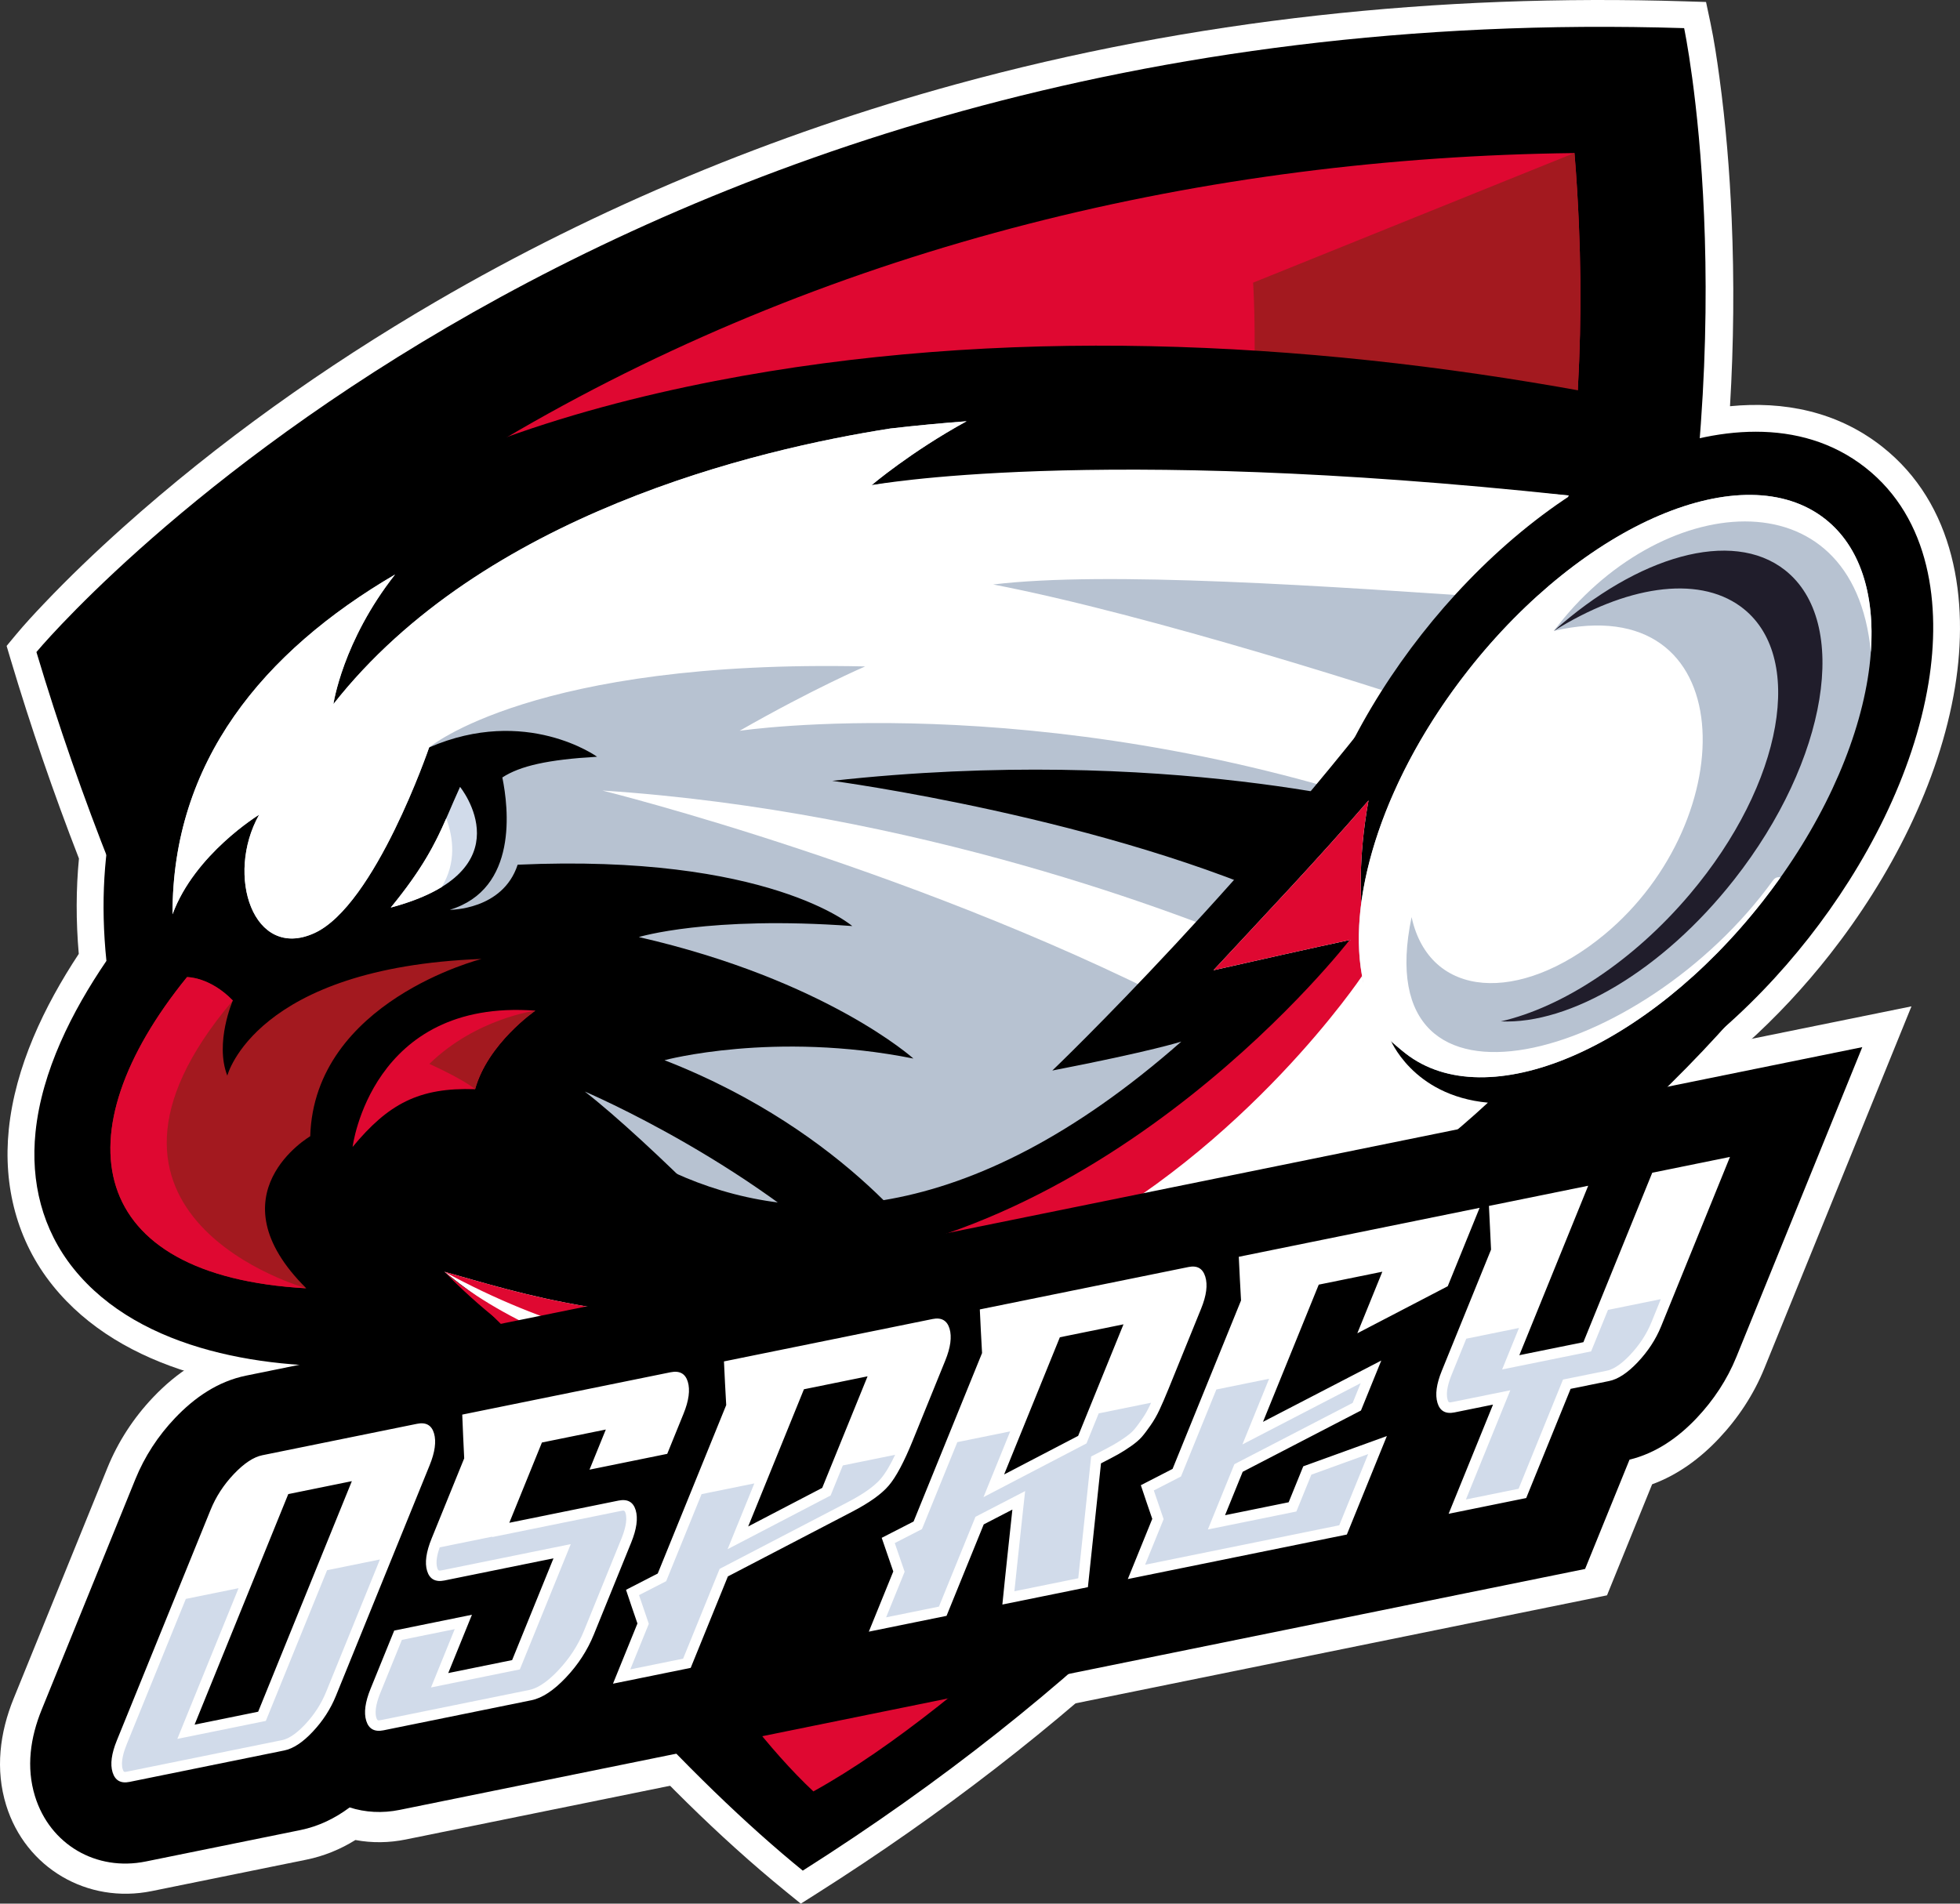
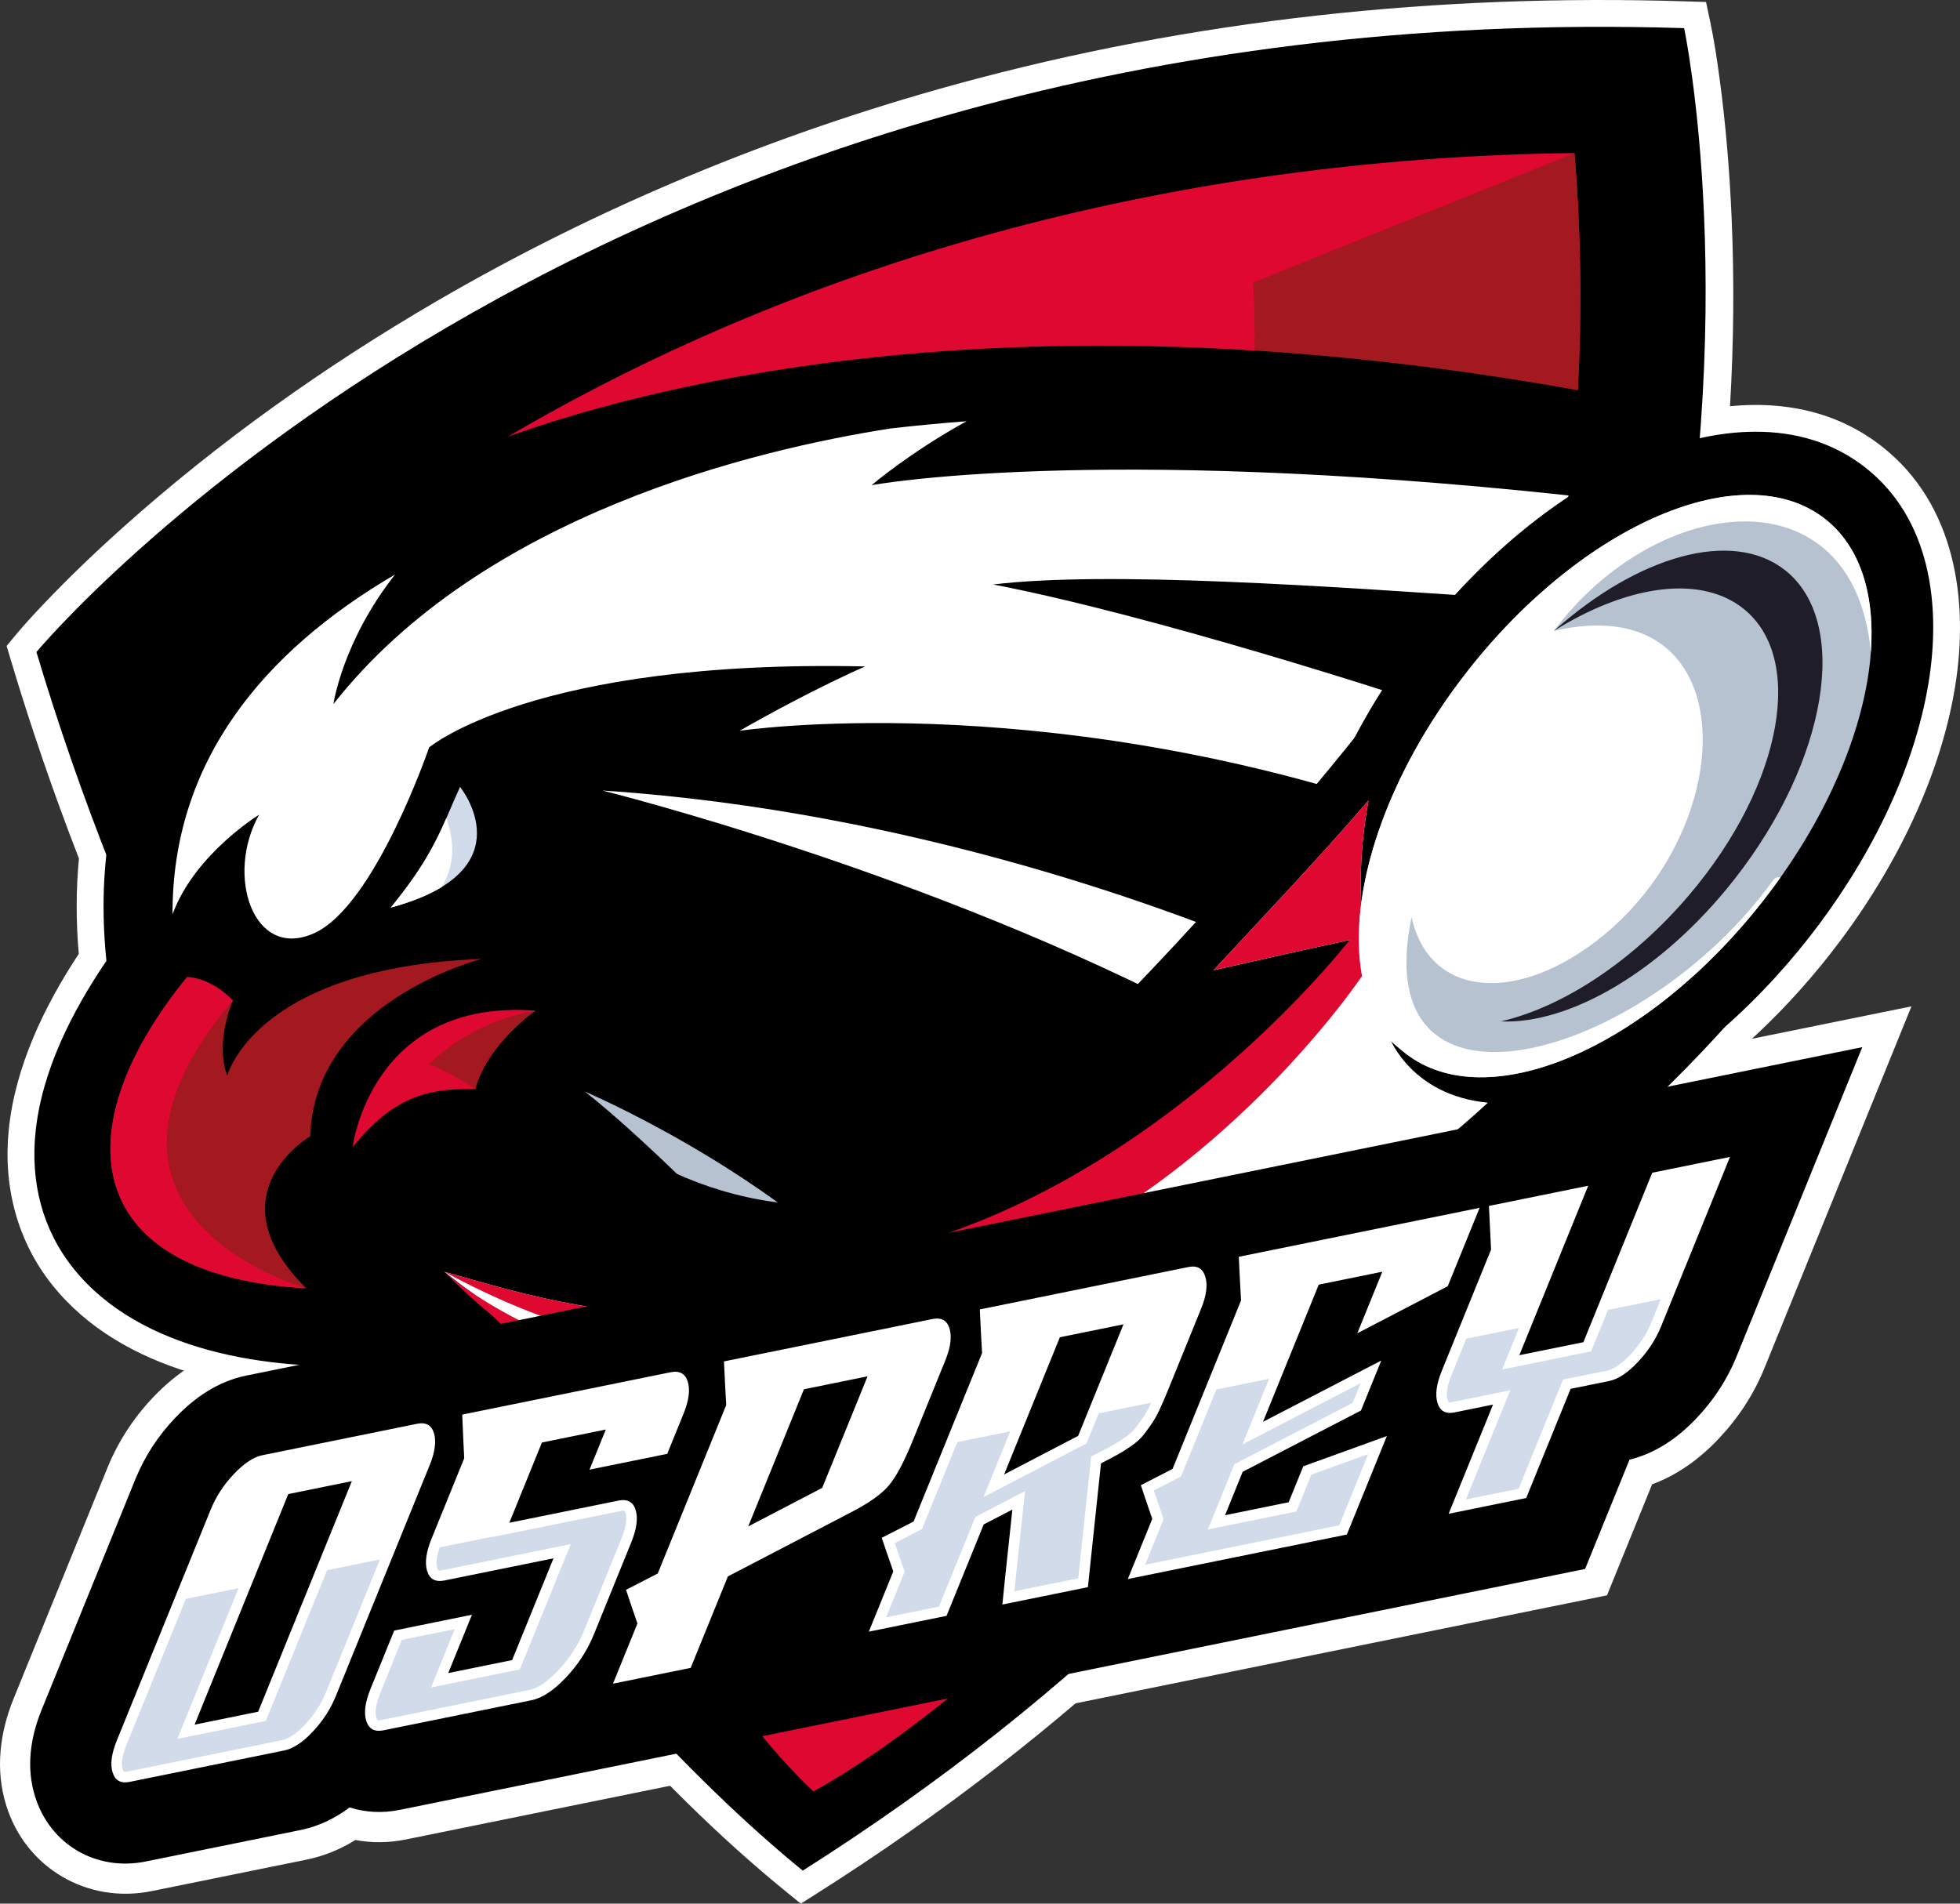
<svg xmlns="http://www.w3.org/2000/svg" id="Réteg_1" data-name="Réteg 1" viewBox="0 0 750 728.57">
  <rect x="0" y="0" width="750" height="728.57" fill="#333333" stroke="none" />
  <defs>
    <style>
      .cls-1, .cls-2 {
        fill: #fff;
      }

      .cls-3 {
        fill: #df0831;
      }

      .cls-3, .cls-2, .cls-4, .cls-5, .cls-6, .cls-7, .cls-8 {
        fill-rule: evenodd;
      }

      .cls-4 {
        fill: #d1dbea;
      }

      .cls-5 {
        fill: #201d2b;
      }

      .cls-6 {
        fill: #b7c2d1;
      }

      .cls-7 {
        fill: #a3191f;
      }
    </style>
  </defs>
  <path class="cls-2" d="m667.83,399.87c-9.36,10.44-19.2,20.47-29.33,30.08-28.05,26.6-58.87,50.35-91.6,71.09-59.4,88.7-139.18,163.3-234.22,223.57l-6.25,3.96-5.74-4.67c-26.1-21.23-50.49-45.88-72.91-70.93-29.56-33.04-56.84-68.39-81.81-105.02-3.37-4.94-6.7-9.91-9.99-14.92-40.85,1.11-89.29-7.98-115.85-41.09-13.67-17.03-18.97-38.09-16.77-59.66,2.45-24.03,13.55-47.15,26.78-67.21-1.1-12.72-1.05-24.87.07-36.49-9.72-25.05-18.45-50.45-26.11-76.1l-1.57-5.27,3.51-4.23c3.4-4.09,7.11-8.08,10.77-11.93,9.65-10.16,19.84-19.88,30.28-29.23,36.54-32.71,77.23-61.61,119.55-86.29,62.34-36.36,129.45-64.14,199.02-83.23C456.58,7.36,550.62-2.44,644.76.51l8.06.25,1.67,7.89c1.44,6.82,2.49,13.92,3.43,20.81,2.44,17.94,3.93,36.08,4.7,54.17,1.02,23.86.8,47.88-.63,71.84,20.45-2.02,40.95,1.91,58.14,15.41,28,21.99,33.42,58.75,27.98,92.01-6.05,36.96-24.97,73.18-47.95,102.44-9.54,12.15-20.41,23.9-32.32,34.54" />
  <path class="cls-2" d="m136,704.21c-5.76,3.57-12.02,6.15-18.74,7.52-19.73,4.01-39.47,8.02-59.2,12.03-24.61,5-48.27-8.82-55.7-32.86-4.23-13.7-2.46-27.75,2.87-40.86,5.97-14.7,11.95-29.41,17.93-44.11,5.98-14.71,11.95-29.42,17.93-44.12,4.08-10.04,10.01-19.14,17.47-27,9.15-9.64,20.16-16.97,33.33-19.64,16.88-3.43,33.77-6.87,50.65-10.3l25.86-5.26c26.58-5.4,53.16-10.81,79.74-16.21.13-.03.26-.05.29-.06l20.13-4.09c23.93-4.87,47.85-9.73,71.78-14.59l26.14-5.31c26.4-5.37,52.79-10.73,79.19-16.1l19.88-4.04c30.72-6.25,61.44-12.49,92.16-18.74l11.45-2.33c10.03-2.04,20.05-4.08,30.08-6.12l132.19-26.87-29.94,73.68c-4.4,10.81-8.79,21.62-13.18,32.44-4.39,10.8-8.78,21.61-13.17,32.41-4.07,10.01-10.03,19.06-17.44,26.91-7.23,7.66-15.7,13.88-25.51,17.48-.06.14-.12.29-.17.43-2.83,6.96-5.66,13.92-8.49,20.88l-8.6,21.18-22.4,4.55c-9.9,2.01-19.79,4.02-29.69,6.03l-38.94,7.92c-25.58,5.2-51.15,10.4-76.73,15.6l-76.42,15.53c-9.92,2.01-19.83,4.03-29.74,6.05l-68.17,13.86c-9.91,2.02-19.83,4.03-29.74,6.05l-31.09,6.32c-.08.02-.17.04-.26.05-18.83,3.83-37.67,7.66-56.5,11.49-6.37,1.29-12.89,1.39-19.23.2" />
  <path class="cls-8" d="m13.94,249.55S223-2.43,644.44,10.77c0,0,91.72,433.1-337.26,705.16C223.15,647.58,81.71,476.36,13.94,249.55" />
  <path class="cls-3" d="m68.27,261.59c27.15,82.12,65.79,161.12,112.88,233.64.99,1.31,33.9,44.21,107.48,66.46,0,0-34.1-.04-71.57-10.78,27.87,45.95,60.11,102.66,94.18,134.7,60.35-33.27,140.47-115.44,184.61-167.01,0,0-16.4,8.32-31.97,15.53,60.68-83.61,104.17-181.52,125.93-281.8,11.77-54.25,16.75-110.71,14.37-166.2-.37-8.7-.9-18.09-1.7-27.55-141.09,1.65-281.69,35.3-404.33,106.31-40.29,23.33-93.16,59.93-129.87,96.71" />
  <path class="cls-7" d="m311.23,655.38c141.1-97.98,241.46-231.97,278.57-403.07,11.77-54.25,16.75-110.71,14.37-166.2-.37-8.7-.9-18.09-1.7-27.56l-122.97,49.63s19.95,273.13-168.28,547.2" />
  <path class="cls-8" d="m607.53,215.12c14.5,4.88,28.91,10.02,43.25,15.4,36.38,13.66-3.92,28.06,30.31,46.52l9.11,4.91-7.05,7.57c-56.37,60.55-125.48,113.24-196.1,155.96-32.46,19.63-66.1,37.68-100.6,53.45-28.23,12.91-57.78,24.74-87.65,33.29l-6.85,1.96-2.73-6.58c-17.93-43.17-76.33-68.35-119.49-79.36-5.04,3.24-10.31,8.73-13.41,13.09-10.85,15.26-11.5,33.58-7.1,51.28l2.34,9.39-9.66.52c-38.42,2.08-88.05-4.97-113.75-37-12.02-14.98-16.5-33.19-14.56-52.2,2.39-23.41,13.98-46.25,27.13-65.57-9.11-88.46,39.44-147.97,116.43-184.81l.18-.1c9.33-5.13,20.44-9.56,30.36-13.29,27.73-10.43,56.93-18.09,85.98-23.74,108.75-21.16,224.55-15.71,333.01,4.08l21.74,3.97c-10.77,24.71-15.35,42.68-20.91,61.26" />
  <path class="cls-6" d="m223.78,417.76s67.44,28.63,111.44,74.81c0,0-15.79,8.72-24.95,11.82-14.62-20.03-62.59-68.03-86.5-86.64" />
  <path class="cls-4" d="m176.04,301.16s26.07,32.07-26.5,46.18c17.02-20.78,19.58-31.11,26.5-46.18" />
  <path class="cls-2" d="m169.02,339.48c-4.8,2.94-11.15,5.63-19.48,7.86,12.18-14.87,16.95-24.38,21.22-34.11,2.76,7.45,3.9,16.98-1.74,26.25" />
  <path class="cls-7" d="m71.56,373.96c-48.7,59.94-38.88,114.43,45.63,119.09-36.38-36.08,1.52-58.18,1.52-58.18,1.56-51.73,65.57-67.86,65.57-67.86-86.77,3.27-97.3,44.67-97.3,44.67-4.91-12.63,2.11-28.77,2.11-28.77-8.89-9.12-17.54-8.95-17.54-8.95" />
  <path class="cls-3" d="m71.56,373.96c-48.7,59.94-38.88,114.43,45.63,119.09,0,0-98.32-27.31-28.1-110.14-8.89-9.12-17.54-8.95-17.54-8.95" />
-   <path class="cls-6" d="m535.86,309.88c37.16-49.52,48.92-84.12,64.4-120.26-83.8-7.2-214.19-11.68-266.74-3.93,0,0,14.96-12.75,36.36-24.47-9.58.72-19.34,1.64-29.19,2.78-51.2,7.99-155.92,32.75-213.1,105.47,0,0,3.46-24.03,23.6-49.6-50.59,29.6-85.34,71.74-85.16,130.04,8.47-23.05,33.12-38.09,33.12-38.09-13.04,23.28-2.17,55.87,21.11,45.32,23.28-10.55,43.96-71.09,43.96-71.09,37.12-16.06,64.25,3.57,64.25,3.57-18.81,1.1-29.42,3.49-36.25,7.93,2.38,11.62,6.09,42.71-20.11,50.65,0,0,20.28.19,25.97-17.26,96.09-4.3,128.04,23.48,128.04,23.48-54.89-4-81.68,4.21-81.68,4.21h0c71.7,16.42,105.08,46.5,105.08,46.5-53.36-10.67-95.25.63-95.25.63,71.08,27.67,102.24,74.89,102.28,74.93,38.91-24.2,73.97-55.24,104.38-88.4,13.07-14.25,25.55-29.16,37.32-44.58-74.4-34.87-179.8-48.87-179.8-48.87,127.47-14.08,217.42,11.04,217.42,11.04Z" />
  <path class="cls-2" d="m462.19,390.16c7.8-8.59,15.4-17.41,22.74-26.44-31.85-13.55-134.04-53.28-254.43-61.17,0,0,125.39,31.03,231.69,87.62" />
  <path class="cls-2" d="m583.23,229.5c4.53-9.97,11.35-26.38,17.03-39.88-183.11-19.64-266.75-3.93-266.75-3.93,0,0,14.96-12.75,36.36-24.47-9.58.72-19.33,1.64-29.19,2.78-51.2,7.99-155.93,32.74-213.1,105.47,0,0,3.46-24.03,23.6-49.6-50.59,29.6-85.34,71.74-85.16,130.04,8.47-23.05,33.12-38.09,33.12-38.09-13.04,23.28-2.17,55.87,21.11,45.32,23.28-10.55,43.96-71.09,43.96-71.09,0,0,40.06-33.82,166.85-30.99,0,0-19.79,8.48-48.05,24.63,0,0,112.86-16.95,252.84,30.2,8.97-10.14,16.34-20.01,24.07-35.43-24.86-8.89-120.66-39.4-179.88-50.77,43.21-5.19,125.15.38,203.18,5.83Z" />
  <path class="cls-8" d="m544.03,242.72c-21.85,27.83-40.13,62.55-45.89,97.75-4.82,29.45-.77,62.68,24.19,82.28,24.96,19.6,58.19,15.66,85.67,3.99,32.83-13.94,62.23-39.93,84.09-67.76,21.85-27.83,40.13-62.55,45.89-97.75,4.82-29.45.77-62.68-24.19-82.28-24.96-19.6-58.19-15.66-85.67-3.99-32.83,13.94-62.23,39.93-84.09,67.76" />
  <path class="cls-8" d="m689.07,356.63s-72.97,113.24-240.16,184.13c0,0,13.25-18.87,21.85-37.06,0,0-136.39,92.73-300.7-16.96,0,0-2.68-23.05-18.15-23.3l36.81-73.75s97.49,154.96,263.32,8.94c0,0-11.02,3.64-49.37,11.09,0,0,78.05-74.59,144.37-164.63l35.6,60.96s117-.94,106.43,50.59" />
  <path class="cls-2" d="m170.06,486.73c52.2,14.51,193.33,65.28,346.72-127.04-11.14,2.34-42.22,9.3-52.44,11.64,20.03-21.6,40.21-42.76,59.33-64.99-4.16,22.67-2.77,39.11-2.77,39.11,7.84,5.35,22.09,6.84,39.43,5.21-16.5,15.2-27.71,31.31-28.51,46.74,0,0,8.4,21.89,37.53,24.61-12.49,11.65-28.58,24.13-28.58,24.13,34.3-9.63,75.24-33.08,75.24-33.08-37.5,34.95-80.06,64.63-125.46,88.63l15.92-45.92c-96.73,73.95-212.94,129.83-336.42,30.96" />
  <path class="cls-3" d="m170.06,486.73c31.8,8.84,96.61,31.14,177.09,3.73-28.1-.35-45.51-5.93-45.51-5.93,124.49-7.71,214.79-124.77,214.79-124.77.02.1.02.21.03.32.11-.13.21-.26.32-.39-11.14,2.34-42.22,9.3-52.44,11.64,20.03-21.6,40.21-42.76,59.33-64.99-4.16,22.67-2.77,39.11-2.77,39.11,5.97,4.07,15.64,5.91,27.57,5.83-5.25,10.9-13.79,19.78-27.29,22.27,0,0-43.94,65.77-116.39,102.97,0,0,19.8-1.69,44.06-11.8,0,0-123.67,106.62-278.81,22.01" />
  <path class="cls-6" d="m561.73,256.62c44.35-56.48,105.52-82.45,136.63-58.02,31.11,24.43,20.38,90.02-23.98,146.49-44.35,56.48-105.52,82.45-136.63,58.02-31.11-24.43-20.38-90.02,23.98-146.49" />
  <path class="cls-2" d="m561.73,256.62c44.35-56.48,105.52-82.45,136.63-58.02,13.51,10.61,19.12,28.98,17.53,50.99-6.55-69.52-81.69-61.17-121.29-8.14,72.01-16.69,72.63,72.15,19.28,116.27-32.29,26.7-66.85,24.65-73.73-6.73-17.71,84.48,88.45,54.92,138.31-14.07.75-1.04,1.73-1.36,2.86-1.11-2.21,3.12-4.52,6.21-6.93,9.28-44.35,56.48-105.52,82.45-136.63,58.02-4.53-3.56-10.2-8.28-12.98-13.43-2.68-4.97-2.54-10.31-3.64-16.47-5.6-31.32,8.93-76.28,40.6-116.59" />
  <path class="cls-5" d="m594.6,241.45c32.02-28.63,68.1-39.21,88.39-23.28,25.15,19.75,16.47,72.79-19.39,118.45-27.47,34.98-62.92,55.49-89.31,54.29,23.43-5.4,50.43-22.77,72.36-48.71,35.86-42.44,44.54-91.72,19.39-110.08-16.76-12.23-44.31-7.64-71.43,9.33" />
  <path class="cls-3" d="m170.06,486.73s121.85,111.92,336.42-30.96c-82.98,74.56-228.48,141.33-336.42,30.96" />
  <path class="cls-3" d="m134.92,438.96s7.08-56.89,69.93-52.16c0,0-18.19,12.48-23.06,30.06-21.6-.75-33.3,5.72-46.87,22.1" />
  <path class="cls-7" d="m204.86,386.81s-18.19,12.48-23.06,30.06c-4.77-3.99-17.51-9.69-17.51-9.69,17.89-17.43,40.57-20.37,40.57-20.37" />
  <path class="cls-8" d="m571.45,429.46c10.03-2.04,20.05-4.08,30.08-6.12l111.08-22.58-21.83,53.72c-4.39,10.81-8.79,21.62-13.18,32.44-4.39,10.8-8.78,21.61-13.17,32.41-3.53,8.69-8.71,16.52-15.14,23.33-7.11,7.53-15.62,13.51-25.75,15.98-.75,1.84-1.49,3.67-2.24,5.51-2.83,6.96-5.66,13.92-8.49,20.88l-6.27,15.44-16.33,3.32c-9.9,2.01-19.79,4.02-29.69,6.03l-22.61,4.6h0s-16.33,3.32-16.33,3.32c-25.58,5.2-51.15,10.4-76.73,15.6l-76.42,15.53c-9.92,2.02-19.83,4.03-29.74,6.05l-68.17,13.86c-9.91,2.02-19.83,4.03-29.74,6.05l-31.19,6.34s-.03,0-.05,0c-18.87,3.84-37.74,7.67-56.61,11.51-6.68,1.36-13.22.96-19.14-.94-5.56,4.15-11.81,7.23-18.83,8.66-19.73,4.01-39.47,8.02-59.2,12.03-18.91,3.84-36.65-6.46-42.37-24.96-3.44-11.14-1.77-22.49,2.54-33.1,5.97-14.7,11.95-29.41,17.93-44.11,5.98-14.71,11.95-29.42,17.93-44.12,3.54-8.71,8.67-16.57,15.15-23.39,7.48-7.88,16.44-14.08,27.25-16.28,16.88-3.43,33.77-6.86,50.65-10.3l25.86-5.26c26.58-5.4,53.16-10.81,79.74-16.21.06-.01.12-.02.18-.04l20.24-4.12c23.93-4.86,47.85-9.73,71.78-14.59l26.13-5.31c26.4-5.37,52.8-10.73,79.19-16.1l19.87-4.04c30.72-6.25,61.44-12.49,92.16-18.74l11.45-2.33Z" />
  <path class="cls-1" d="m569.76,461.53c12.66-2.57,25.31-5.15,37.97-7.72-4.39,10.81-8.79,21.64-13.18,32.44-4.39,10.8-8.78,21.61-13.17,32.41,8.17-1.66,16.34-3.32,24.51-4.98,4.39-10.8,8.78-21.61,13.17-32.41,4.39-10.8,8.79-21.62,13.18-32.44,9.9-2.01,19.79-4.02,29.74-6.05-4.39,10.81-8.79,21.64-13.18,32.44-4.39,10.8-8.78,21.61-13.17,32.41-2.03,5-5.05,9.58-8.94,13.7-3.89,4.12-7.56,6.53-10.96,7.22-4.95,1.01-9.84,2-14.73,2.99-2.83,6.98-5.67,13.95-8.5,20.91-2.83,6.96-5.66,13.92-8.49,20.88-9.9,2.01-19.79,4.02-29.69,6.03,2.83-6.96,5.66-13.92,8.49-20.88,2.83-6.96,5.66-13.94,8.5-20.91-4.95,1.01-9.84,2-14.73,2.99-3.39.69-5.59-.52-6.53-3.66-.94-3.14-.39-7.21,1.64-12.21,3.14-7.73,6.29-15.49,9.43-23.21,3.14-7.73,6.29-15.49,9.44-23.23-.27-5.56-.54-11.14-.81-16.72m-3.57.73c-4.06,10-8.13,20.01-12.2,30.01-11.57,6.01-23.09,12.01-34.6,18.01,3.19-7.85,6.38-15.7,9.58-23.57-8.11,1.65-16.22,3.3-24.34,4.95-3.56,8.76-7.12,17.53-10.67,26.27-3.55,8.74-7.11,17.5-10.66,26.24,15.05-7.81,30.16-15.63,45.26-23.46-2.59,6.37-5.18,12.74-7.77,19.12-15.11,7.82-30.21,15.65-45.26,23.46-2.25,5.54-4.5,11.07-6.75,16.61,8.11-1.65,16.22-3.3,24.34-4.95,1.86-4.58,3.73-9.17,5.59-13.76,10.64-3.85,21.29-7.71,31.99-11.58-2.56,6.29-5.11,12.58-7.66,18.86-2.55,6.28-5.1,12.55-7.65,18.83-27.96,5.68-55.92,11.37-83.82,17.04,3.12-7.67,6.24-15.35,9.36-23.04-1.48-4.29-2.95-8.58-4.37-12.88,4.01-2.07,8.07-4.16,12.14-6.24,4.37-10.74,8.73-21.49,13.1-32.23,4.37-10.74,8.73-21.49,13.1-32.24-.33-5.55-.6-11.13-.86-16.71,30.72-6.25,61.44-12.49,92.16-18.74Zm-191.23,38.88c26.58-5.4,53.21-10.82,79.85-16.23,3.34-.68,5.45.58,6.41,3.7.97,3.14.45,7.2-1.58,12.2-4.16,10.25-8.32,20.49-12.48,30.72-1.3,3.21-2.48,5.91-3.49,8.08-1.02,2.18-2.17,4.16-3.42,5.94-1.26,1.79-2.32,3.24-3.31,4.37-.99,1.13-2.36,2.31-4.13,3.54-1.76,1.23-3.41,2.28-4.91,3.12-1.57.88-3.72,2.01-6.59,3.48-.84,7.9-1.68,15.82-2.51,23.7-.83,7.89-1.67,15.79-2.5,23.68-10.93,2.22-21.86,4.44-32.73,6.65.61-6.05,1.22-12.09,1.88-18.15.67-6.06,1.28-12.11,1.95-18.19-3.68,1.9-7.35,3.79-10.96,5.67-2.37,5.84-4.75,11.69-7.12,17.51-2.37,5.82-4.74,11.66-7.11,17.49-9.95,2.02-19.85,4.04-29.74,6.05,3.12-7.67,6.24-15.35,9.36-23.04-1.48-4.29-2.95-8.58-4.43-12.87,4.07-2.08,8.13-4.17,12.2-6.25,4.37-10.74,8.73-21.49,13.1-32.23,4.37-10.74,8.73-21.49,13.1-32.24-.33-5.55-.6-11.13-.86-16.71Zm54.94,5.71c-8.11,1.65-16.22,3.3-24.33,4.95-3.56,8.76-7.12,17.53-10.67,26.27-3.55,8.74-7.11,17.5-10.66,26.24,9.44-4.92,18.88-9.85,28.33-14.77,2.89-7.11,5.78-14.22,8.67-21.34,2.89-7.11,5.78-14.22,8.68-21.35Zm-152.86,14.19c26.58-5.4,53.21-10.82,79.85-16.23,3.34-.68,5.53.55,6.47,3.69.94,3.14.39,7.21-1.64,12.21-4.16,10.25-8.32,20.49-12.48,30.72-3.29,8.1-6.33,13.81-9.11,17.09-2.8,3.31-7.51,6.65-14.06,10.06-15.86,8.25-31.72,16.51-47.53,24.75-2.37,5.84-4.75,11.69-7.12,17.51-2.37,5.82-4.74,11.66-7.11,17.49-9.95,2.02-19.85,4.04-29.74,6.05,3.12-7.67,6.24-15.35,9.36-23.04-1.48-4.29-2.95-8.58-4.37-12.88,4.01-2.07,8.08-4.16,12.14-6.24,4.37-10.74,8.73-21.49,13.1-32.23,4.37-10.74,8.73-21.49,13.1-32.24-.33-5.55-.6-11.13-.86-16.71Zm54.94,5.71c-8.11,1.65-16.22,3.3-24.34,4.95-3.56,8.76-7.12,17.53-10.67,26.27-3.55,8.74-7.11,17.5-10.66,26.24,9.44-4.92,18.89-9.85,28.33-14.77,2.89-7.11,5.78-14.22,8.67-21.34,2.89-7.11,5.78-14.22,8.68-21.35Zm-155.1,14.65c26.58-5.4,53.16-10.81,79.74-16.21,3.45-.7,5.65.52,6.59,3.66.94,3.14.39,7.21-1.64,12.21-2.08,5.12-4.17,10.25-6.24,15.36-9.95,2.02-19.85,4.04-29.74,6.05,2.08-5.11,4.16-10.24,6.24-15.36-8.17,1.66-16.34,3.32-24.45,4.97-4.16,10.25-8.32,20.49-12.48,30.72,13.92-2.83,27.84-5.66,41.77-8.49,3.45-.7,5.65.51,6.59,3.65.94,3.14.37,7.28-1.71,12.39-2.38,5.87-4.77,11.73-7.15,17.6-2.38,5.87-4.77,11.73-7.15,17.6-2.47,6.07-6.04,11.58-10.73,16.52-4.66,4.92-9.03,7.81-13.17,8.65-18.87,3.84-37.74,7.67-56.61,11.51-3.39.69-5.62-.51-6.59-3.65-.97-3.12-.39-7.21,1.64-12.21,3.02-7.44,6.05-14.88,9.07-22.32,9.89-2.01,19.79-4.02,29.74-6.05-3.02,7.44-6.05,14.88-9.07,22.32,8.11-1.65,16.28-3.31,24.45-4.97,2.63-6.48,5.27-12.98,7.91-19.46,2.63-6.48,5.28-12.99,7.92-19.49-13.92,2.83-27.85,5.66-41.77,8.49-3.39.69-5.62-.51-6.59-3.65-.97-3.12-.37-7.28,1.71-12.39,4.16-10.24,8.32-20.47,12.48-30.72-.27-5.56-.54-11.14-.75-16.73Zm-78.08,113.7c5.98-14.7,11.95-29.41,17.92-44.11,5.98-14.7,11.95-29.41,17.93-44.12-8.11,1.65-16.22,3.3-24.33,4.95-5.98,14.72-11.96,29.42-17.93,44.13-5.97,14.7-11.95,29.41-17.92,44.11,8.11-1.65,16.22-3.3,24.33-4.95Zm60.77-110.18c3.45-.7,5.61.52,6.53,3.68.91,3.14.34,7.22-1.7,12.22-5.98,14.72-11.96,29.42-17.93,44.12-5.97,14.7-11.95,29.41-17.92,44.11-2.03,5-4.98,9.57-8.83,13.67-3.87,4.13-7.5,6.52-10.95,7.22-19.73,4.01-39.47,8.02-59.2,12.03-3.34.68-5.5-.53-6.48-3.67-.97-3.12-.4-7.21,1.64-12.21,5.98-14.7,11.95-29.41,17.93-44.11,5.97-14.7,11.95-29.41,17.93-44.12,2.03-5,4.98-9.57,8.89-13.69,3.93-4.14,7.57-6.54,10.9-7.22,19.73-4.01,39.47-8.02,59.2-12.03Z" />
  <path class="cls-4" d="m465.41,531.79l20.22-4.11-6.08,14.96-4.14,10.18,9.75-5.06c11.84-6.14,23.68-12.28,35.52-18.41-1.03,2.52-2.05,5.05-3.08,7.57-14.65,7.59-29.3,15.17-43.94,22.77l-1.32.69-.56,1.38c-2.25,5.54-4.5,11.07-6.75,16.61l-2.84,6.99,7.4-1.5c8.11-1.65,16.22-3.3,24.34-4.95l2.13-.43.82-2.01c1.64-4.03,3.27-8.06,4.91-12.09,7.25-2.62,14.5-5.25,21.75-7.87-1.41,3.48-2.83,6.95-4.24,10.43-2.28,5.61-4.56,11.21-6.83,16.82-24.77,5.04-49.53,10.07-74.3,15.1,2.17-5.35,4.35-10.69,6.52-16.04l.57-1.41-.49-1.44c-1.1-3.18-2.19-6.36-3.26-9.55,3.01-1.55,6.03-3.1,9.05-4.64l1.34-.69.57-1.39,12.97-31.91Z" />
  <path class="cls-4" d="m366.34,551.93l20.22-4.11-6.08,14.96-4.15,10.21,9.77-5.1c9.44-4.92,18.89-9.85,28.33-14.77l1.32-.69.56-1.38,4.11-10.12,16.61-3.38,3.45-.7-.48,1.03c-.87,1.86-1.88,3.65-3.06,5.32-.96,1.36-1.95,2.78-3.04,4.03-.95,1.09-2.22,2.06-3.4,2.89-1.48,1.03-3,2.03-4.57,2.91-2.12,1.18-4.29,2.3-6.45,3.4l-1.95,1-.23,2.18c-.84,7.9-1.67,15.8-2.51,23.71-.73,6.91-1.46,13.82-2.19,20.72-8.15,1.66-16.29,3.31-24.44,4.97.43-4.22.87-8.43,1.33-12.64.67-6.06,1.28-12.12,1.95-18.18l.83-7.52-6.72,3.48c-3.65,1.89-7.31,3.78-10.97,5.68l-1.32.69-.56,1.38c-2.37,5.84-4.74,11.67-7.12,17.51-2.1,5.16-4.19,10.32-6.29,15.47-6.74,1.37-13.48,2.74-20.22,4.11,2.17-5.35,4.35-10.69,6.52-16.04l.57-1.41-.49-1.43c-1.1-3.18-2.19-6.36-3.29-9.55,3.02-1.55,6.05-3.1,9.07-4.65l1.34-.69.57-1.39,12.97-31.91Z" />
-   <path class="cls-4" d="m268.43,571.84l20.22-4.11-6.08,14.96-4.15,10.21,9.77-5.09c9.44-4.92,18.88-9.85,28.33-14.77l1.32-.69.56-1.38,4.11-10.12,15.46-3.14,4.56-.93c-1.6,3.38-3.46,6.75-5.47,9.13-3.13,3.69-8.6,6.88-12.84,9.09-15.85,8.24-31.69,16.49-47.53,24.75l-1.32.69-.56,1.38c-2.37,5.84-4.74,11.67-7.12,17.51-2.1,5.16-4.19,10.32-6.29,15.47-6.74,1.37-13.48,2.74-20.22,4.11,2.17-5.35,4.35-10.69,6.52-16.04l.57-1.41-.49-1.43c-1.1-3.18-2.19-6.36-3.26-9.55,3.01-1.55,6.03-3.1,9.05-4.64l1.34-.69.57-1.39,12.97-31.91Z" />
  <path class="cls-4" d="m168.21,592.21l20.16-4.1-.07.17,7.4-1.5c13.92-2.83,27.84-5.66,41.77-8.49,1.23-.25,1.56-.33,1.91.85.86,2.87-.51,7.06-1.58,9.71-2.38,5.87-4.77,11.73-7.15,17.6-2.38,5.87-4.77,11.73-7.15,17.6-2.32,5.71-5.68,10.79-9.92,15.27-2.81,2.97-6.9,6.62-11.04,7.46-18.87,3.84-37.74,7.67-56.61,11.51-1.22.25-1.56.29-1.92-.88-.87-2.8.47-6.91,1.52-9.49,2.75-6.77,5.5-13.54,8.25-20.31,6.74-1.37,13.48-2.74,20.22-4.11-2.08,5.11-4.15,10.22-6.23,15.33l-2.84,6.99,7.4-1.5c8.15-1.66,16.3-3.31,24.45-4.97l2.13-.43.82-2.01c2.64-6.49,5.27-12.97,7.91-19.46,2.64-6.5,5.28-12.99,7.92-19.49l2.84-6.99-7.4,1.5c-13.92,2.83-27.85,5.66-41.77,8.49-1.22.25-1.56.29-1.92-.88-.69-2.23.05-5.35.91-7.84Z" />
  <path class="cls-4" d="m561.08,512.34l9.65-1.96,10.52-2.14-3.61,8.89-2.84,6.99,7.4-1.5c8.17-1.66,16.34-3.32,24.51-4.98l2.13-.43.82-2.01,5.64-13.88,20.22-4.11-3.61,8.89c-1.89,4.65-4.7,8.8-8.14,12.44-2.2,2.33-5.56,5.37-8.82,6.03-4.91,1-9.82,2-14.73,2.99l-2.13.43-.82,2.01c-2.83,6.97-5.67,13.94-8.5,20.91-2.56,6.29-5.11,12.58-7.67,18.87-6.72,1.37-13.44,2.73-20.16,4.1,1.88-4.63,3.76-9.26,5.64-13.89,2.83-6.97,5.67-13.94,8.5-20.91l2.84-6.99-7.4,1.5c-4.91,1-9.82,2-14.73,2.99-1.21.25-1.51.3-1.85-.86-.86-2.86.44-6.9,1.51-9.53l5.64-13.88Z" />
-   <polygon class="cls-4" points="527.32 501.53 527.5 501.49 527.29 501.6 527.32 501.53" />
  <path class="cls-4" d="m71.1,611.95l-4.7,11.56c-5.97,14.7-11.95,29.41-17.93,44.11-1.05,2.59-2.39,6.69-1.52,9.49.36,1.15.6,1.15,1.8.9,19.73-4.01,39.47-8.02,59.2-12.03,3.3-.67,6.59-3.65,8.81-6.02,3.42-3.65,6.15-7.8,8.03-12.43,5.97-14.7,11.95-29.41,17.92-44.11l2.67-6.58-5.51,1.12-14.71,2.99-4.7,11.56c-5.97,14.7-11.95,29.41-17.92,44.11l-.82,2.01-2.13.43c-8.11,1.65-16.22,3.3-24.33,4.95l-7.4,1.5,2.84-6.99c5.97-14.7,11.95-29.41,17.92-44.11l2.67-6.58-20.22,4.11Z" />
  <polygon class="cls-8" points="620.77 406.85 576.47 431.62 614.2 430.63 620.77 406.85" />
</svg>